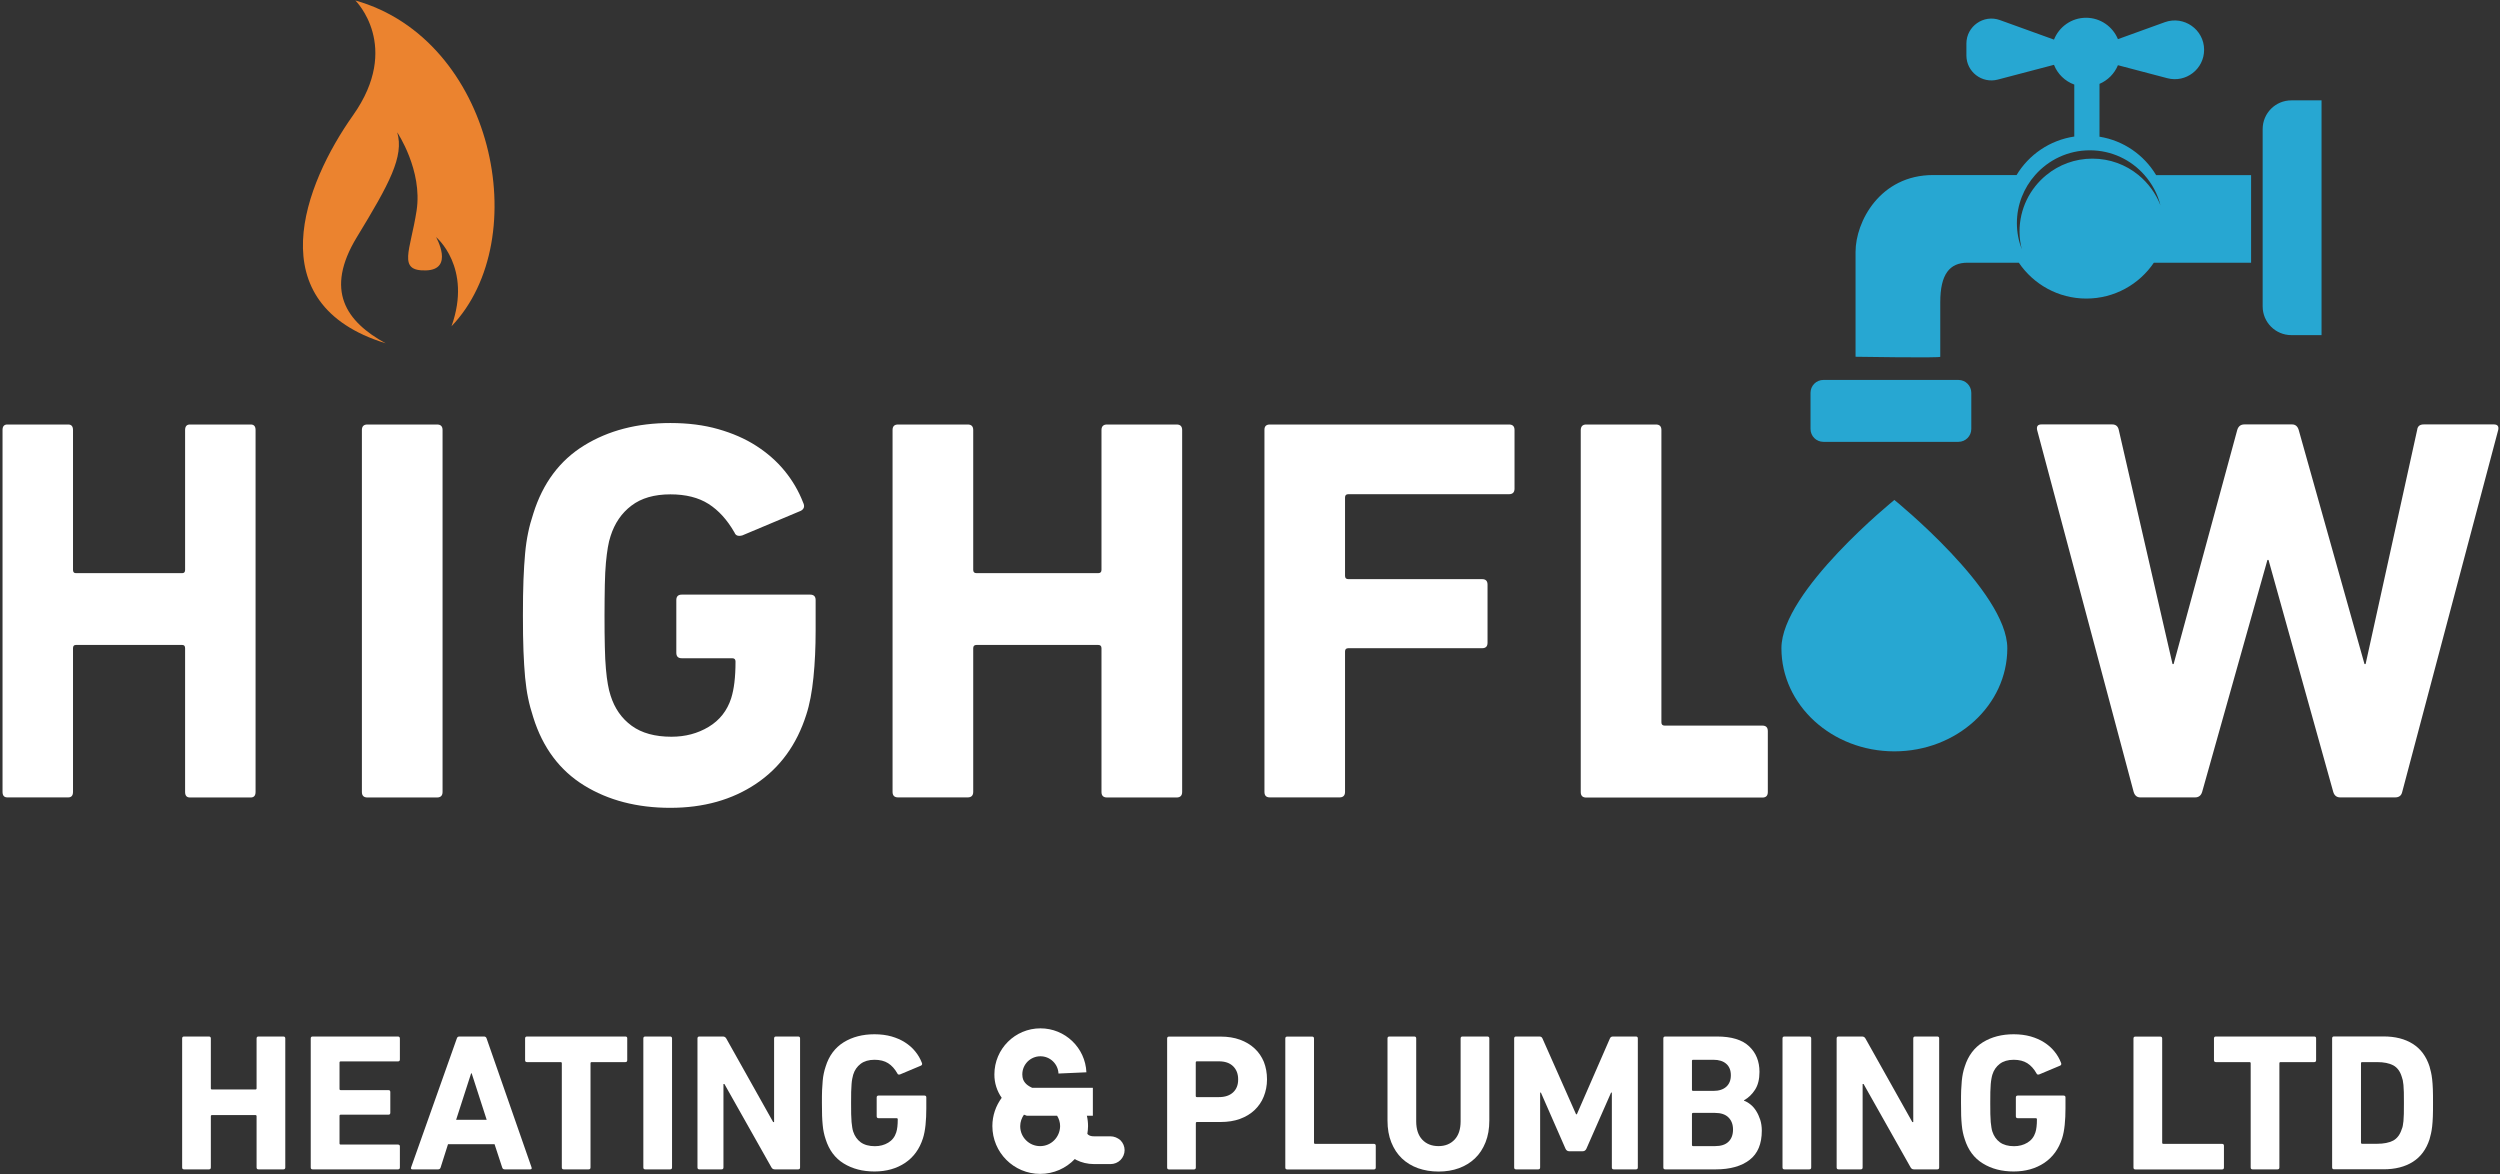
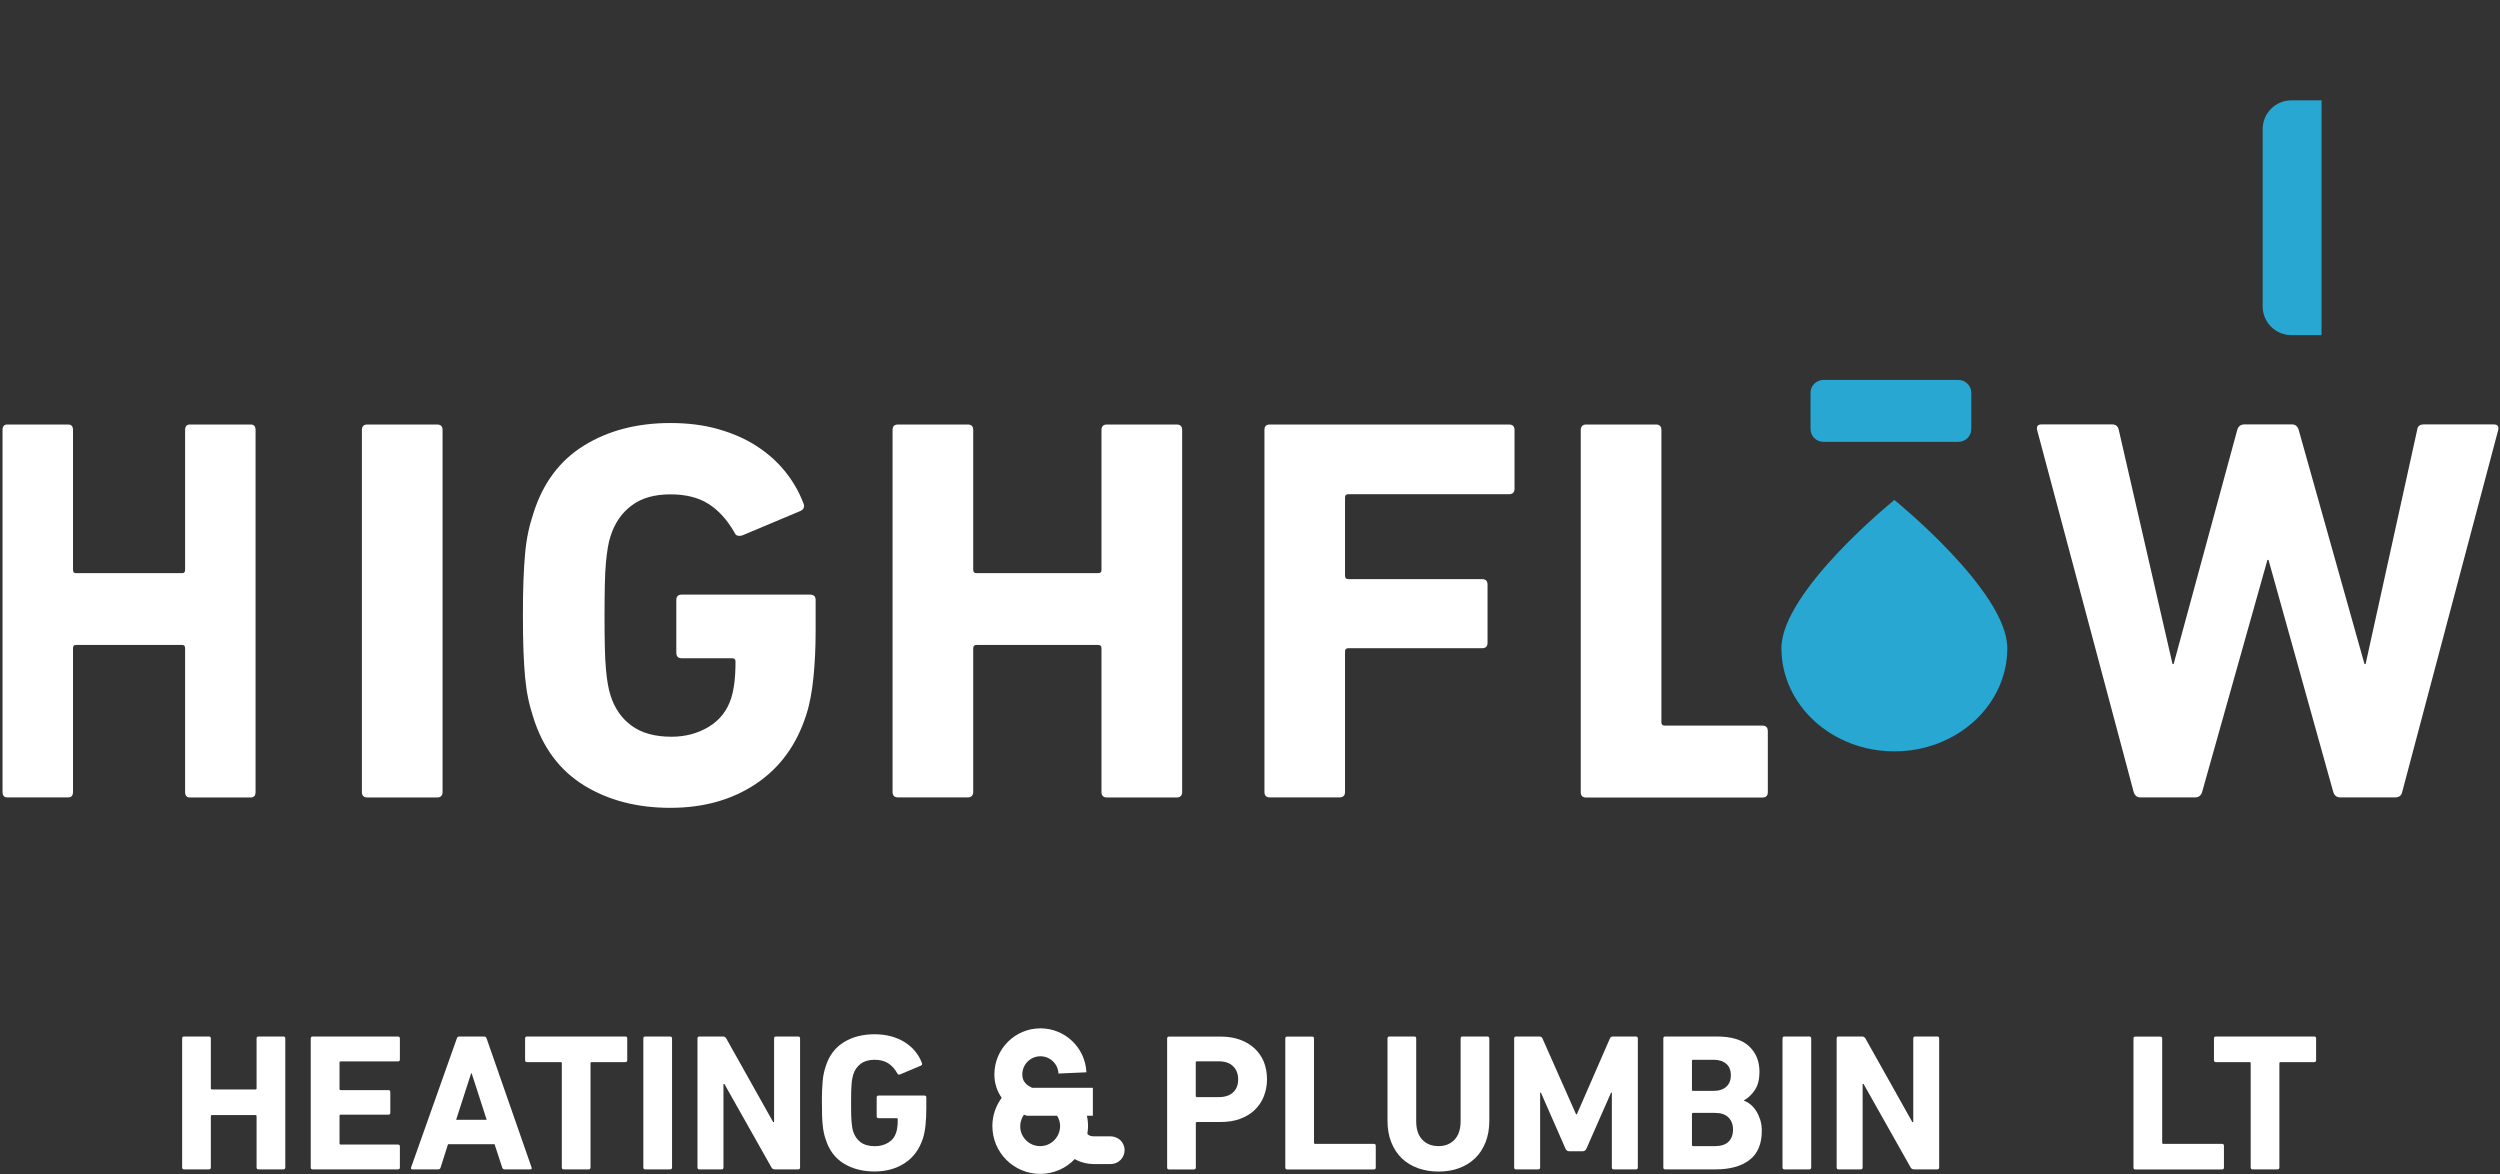
<svg xmlns="http://www.w3.org/2000/svg" width="281" height="132" viewBox="0 0 281 132" fill="none">
  <rect x="0" y="0" width="281" height="132" fill="#333333" stroke="none" />
  <path fill-rule="evenodd" clip-rule="evenodd" d="M257.549 11.281C255.766 11.281 254.323 12.724 254.323 14.508L254.323 34.442C254.323 36.225 255.766 37.668 257.549 37.668L260.942 37.668L260.942 11.281L257.549 11.281Z" fill="#27A7D2" />
  <path fill-rule="evenodd" clip-rule="evenodd" d="M204.953 49.663L220.122 49.663C220.927 49.663 221.574 49.017 221.574 48.212L221.574 44.155C221.574 43.351 220.927 42.704 220.122 42.704L204.953 42.704C204.149 42.704 203.502 43.351 203.502 44.155L203.502 48.212C203.502 49.017 204.149 49.663 204.953 49.663Z" fill="#27A7D2" />
  <path fill-rule="evenodd" clip-rule="evenodd" d="M212.927 56.194C212.927 56.194 200.232 66.459 200.232 72.859C200.232 79.259 205.915 84.452 212.927 84.452C219.939 84.452 225.622 79.268 225.622 72.859C225.622 66.459 212.927 56.194 212.927 56.194Z" fill="#27A7D2" />
-   <path fill-rule="evenodd" clip-rule="evenodd" d="M235.983 15.364L235.983 9.428C236.918 9.026 237.67 8.274 238.055 7.329L243.607 8.79C245.696 9.34 247.742 7.767 247.742 5.598C247.742 3.316 245.469 1.725 243.327 2.494L238.055 4.401C237.478 2.993 236.088 1.996 234.47 1.996C232.835 1.996 231.436 3.019 230.868 4.453L224.792 2.258C222.955 1.594 221.023 2.958 221.023 4.899L221.023 6.228C221.023 8.073 222.763 9.41 224.547 8.947L230.868 7.286C231.27 8.317 232.109 9.131 233.15 9.506L233.15 15.347C230.396 15.758 228.044 17.384 226.663 19.675C222.457 19.675 218.942 19.675 217.281 19.675C211.31 19.675 208.564 24.921 208.564 28.313C208.564 31.705 208.564 40.099 208.564 40.099C208.564 40.099 218.252 40.256 218.086 40.099C218.086 40.099 218.086 37.117 218.086 33.97C218.086 30.822 219.135 29.528 221.154 29.528C221.653 29.528 223.873 29.528 226.916 29.528C228.56 31.959 231.349 33.559 234.505 33.559C237.661 33.559 240.45 31.959 242.094 29.528C248.083 29.528 253.023 29.528 253.023 29.528L253.023 19.683C253.023 19.683 248.354 19.683 242.348 19.683C240.992 17.419 238.693 15.802 235.983 15.364ZM240.363 19.675C238.955 18.521 237.154 17.83 235.187 17.83C233.22 17.83 231.419 18.521 230.011 19.675C228.166 21.178 226.995 23.46 226.995 26.022C226.995 26.722 227.091 27.395 227.257 28.042C226.899 27.124 226.698 26.136 226.698 25.087C226.698 23.006 227.476 21.117 228.752 19.675C230.256 17.97 232.45 16.894 234.899 16.894C237.347 16.894 239.541 17.97 241.036 19.675C241.884 20.636 242.514 21.791 242.837 23.076C242.313 21.738 241.456 20.567 240.363 19.675Z" fill="#27A7D2" />
-   <path fill-rule="evenodd" clip-rule="evenodd" d="M39.943 0.055C39.943 0.055 45.172 5.196 39.681 12.96C34.19 20.715 28.962 34.144 43.344 38.586C38.903 36.147 36.455 32.658 40.118 26.643C43.782 20.628 45.434 17.576 44.647 14.875C44.647 14.875 47.524 19.15 46.824 23.679C46.125 28.208 44.647 30.481 47.873 30.394C51.099 30.306 49.01 26.643 49.01 26.643C49.01 26.643 53.11 30.044 50.75 36.671C60.166 26.818 55.454 4.418 39.943 0.055Z" fill="#EB832F" />
  <path fill-rule="evenodd" clip-rule="evenodd" d="M0.827 47.714L7.664 47.714C8.023 47.714 8.206 47.915 8.206 48.335L8.206 64.055C8.206 64.299 8.311 64.422 8.53 64.422L20.482 64.422C20.7 64.422 20.805 64.299 20.805 64.055L20.805 48.335C20.805 47.924 20.989 47.714 21.347 47.714L28.184 47.714C28.543 47.714 28.726 47.915 28.726 48.335L28.726 89.016C28.726 89.427 28.543 89.637 28.184 89.637L21.347 89.637C20.989 89.637 20.805 89.436 20.805 89.016L20.805 72.859C20.805 72.614 20.7 72.492 20.482 72.492L8.53 72.492C8.311 72.492 8.206 72.614 8.206 72.859L8.206 89.007C8.206 89.418 8.031 89.628 7.664 89.628L0.827 89.628C0.469 89.628 0.285 89.427 0.285 89.007L0.285 48.326C0.285 47.915 0.469 47.714 0.827 47.714Z" fill="white" />
  <path fill-rule="evenodd" clip-rule="evenodd" d="M41.298 47.714L49.123 47.714C49.534 47.714 49.744 47.915 49.744 48.335L49.744 89.016C49.744 89.427 49.534 89.637 49.123 89.637L41.298 89.637C40.887 89.637 40.677 89.436 40.677 89.016L40.677 48.335C40.677 47.915 40.887 47.714 41.298 47.714Z" fill="white" />
  <path fill-rule="evenodd" clip-rule="evenodd" d="M59.363 78.481C59.214 77.781 59.109 77.003 59.022 76.138C58.943 75.272 58.882 74.293 58.838 73.182C58.794 72.072 58.777 70.734 58.777 69.178C58.777 67.613 58.794 66.284 58.838 65.174C58.882 64.063 58.943 63.075 59.022 62.219C59.1 61.353 59.214 60.575 59.363 59.875C59.502 59.176 59.703 58.459 59.948 57.716C61.015 54.306 62.921 51.753 65.649 50.074C68.385 48.387 71.62 47.548 75.354 47.548C77.33 47.548 79.113 47.775 80.713 48.23C82.313 48.684 83.747 49.305 84.997 50.109C86.248 50.914 87.323 51.858 88.206 52.942C89.089 54.026 89.78 55.215 90.269 56.483C90.471 56.894 90.392 57.2 90.025 57.41L83.432 60.181C82.978 60.304 82.689 60.199 82.567 59.875C81.745 58.433 80.766 57.357 79.638 56.641C78.51 55.924 77.076 55.565 75.354 55.565C73.544 55.565 72.084 55.985 70.973 56.833C69.863 57.672 69.085 58.818 68.63 60.251C68.508 60.619 68.403 61.038 68.324 61.519C68.246 61.991 68.167 62.568 68.106 63.242C68.044 63.923 68.001 64.745 67.983 65.707C67.966 66.669 67.948 67.832 67.948 69.187C67.948 70.542 67.957 71.714 67.983 72.701C68.001 73.689 68.044 74.52 68.106 75.193C68.167 75.875 68.237 76.444 68.324 76.916C68.403 77.388 68.508 77.808 68.63 78.183C69.085 79.626 69.872 80.754 71 81.576C72.127 82.398 73.623 82.809 75.467 82.809C77.032 82.809 78.422 82.441 79.655 81.698C80.888 80.955 81.727 79.888 82.182 78.49C82.348 77.956 82.471 77.362 82.549 76.697C82.628 76.041 82.672 75.263 82.672 74.354C82.672 74.109 82.549 73.987 82.304 73.987L76.63 73.987C76.219 73.987 76.018 73.786 76.018 73.366L76.018 67.447C76.018 67.036 76.228 66.835 76.63 66.835L91.056 66.835C91.467 66.835 91.677 67.036 91.677 67.447L91.677 70.9C91.677 72.754 91.598 74.494 91.432 76.138C91.266 77.781 91.004 79.18 90.628 80.326C89.561 83.692 87.681 86.28 84.989 88.089C82.296 89.899 79.078 90.8 75.345 90.8C71.612 90.8 68.368 89.96 65.64 88.273C62.912 86.586 61.006 84.041 59.94 80.632C59.703 79.897 59.502 79.171 59.363 78.481Z" fill="white" />
  <path fill-rule="evenodd" clip-rule="evenodd" d="M100.944 47.714L108.769 47.714C109.18 47.714 109.39 47.915 109.39 48.335L109.39 64.055C109.39 64.299 109.512 64.422 109.757 64.422L123.44 64.422C123.685 64.422 123.807 64.299 123.807 64.055L123.807 48.335C123.807 47.924 124.017 47.714 124.428 47.714L132.253 47.714C132.664 47.714 132.874 47.915 132.874 48.335L132.874 89.016C132.874 89.427 132.664 89.637 132.253 89.637L124.428 89.637C124.017 89.637 123.807 89.436 123.807 89.016L123.807 72.859C123.807 72.614 123.685 72.492 123.44 72.492L109.757 72.492C109.512 72.492 109.39 72.614 109.39 72.859L109.39 89.007C109.39 89.418 109.18 89.628 108.769 89.628L100.944 89.628C100.533 89.628 100.324 89.427 100.324 89.007L100.324 48.326C100.324 47.915 100.533 47.714 100.944 47.714Z" fill="white" />
  <path fill-rule="evenodd" clip-rule="evenodd" d="M142.736 47.714L169.612 47.714C170.023 47.714 170.233 47.915 170.233 48.335L170.233 54.927C170.233 55.338 170.023 55.548 169.612 55.548L151.549 55.548C151.304 55.548 151.182 55.67 151.182 55.915L151.182 64.728C151.182 64.973 151.304 65.095 151.549 65.095L166.587 65.095C166.998 65.095 167.199 65.296 167.199 65.716L167.199 72.247C167.199 72.658 166.998 72.859 166.587 72.859L151.549 72.859C151.304 72.859 151.182 72.981 151.182 73.226L151.182 89.007C151.182 89.418 150.972 89.628 150.561 89.628L142.736 89.628C142.325 89.628 142.124 89.427 142.124 89.007L142.124 48.326C142.115 47.915 142.325 47.714 142.736 47.714Z" fill="white" />
  <path fill-rule="evenodd" clip-rule="evenodd" d="M178.296 47.714L186.121 47.714C186.532 47.714 186.742 47.915 186.742 48.335L186.742 81.191C186.742 81.436 186.864 81.558 187.109 81.558L198.091 81.558C198.502 81.558 198.703 81.768 198.703 82.179L198.703 89.025C198.703 89.436 198.502 89.646 198.091 89.646L178.296 89.646C177.885 89.646 177.676 89.445 177.676 89.025L177.676 48.343C177.684 47.915 177.894 47.714 178.296 47.714Z" fill="white" />
  <path fill-rule="evenodd" clip-rule="evenodd" d="M262.256 89.007L254.981 62.935L254.859 62.935L247.523 89.007C247.401 89.418 247.13 89.628 246.728 89.628L240.564 89.628C240.197 89.628 239.943 89.418 239.821 89.007L228.971 48.326C228.892 47.915 229.049 47.705 229.46 47.705L237.408 47.705C237.819 47.705 238.063 47.915 238.151 48.326L244.192 74.642L244.315 74.642L251.467 48.326C251.589 47.915 251.86 47.705 252.271 47.705L257.63 47.705C257.998 47.705 258.251 47.915 258.374 48.326L265.77 74.642L265.893 74.642L271.689 48.326C271.733 47.915 271.978 47.705 272.432 47.705L280.31 47.705C280.721 47.705 280.887 47.915 280.8 48.326L270.011 89.007C269.923 89.418 269.661 89.628 269.206 89.628L263.042 89.628C262.64 89.628 262.378 89.418 262.256 89.007Z" fill="white" />
  <path fill-rule="evenodd" clip-rule="evenodd" d="M31.848 116.504L29.058 116.504C28.91 116.504 28.84 116.574 28.84 116.723L28.84 122.327C28.84 122.415 28.796 122.458 28.709 122.458L23.83 122.458C23.743 122.458 23.699 122.415 23.699 122.327L23.699 116.723C23.699 116.574 23.62 116.504 23.48 116.504L20.691 116.504C20.543 116.504 20.473 116.574 20.473 116.723L20.473 131.219C20.473 131.368 20.543 131.438 20.691 131.438L23.48 131.438C23.629 131.438 23.699 131.368 23.699 131.219L23.699 125.466C23.699 125.379 23.743 125.335 23.83 125.335L28.709 125.335C28.796 125.335 28.84 125.379 28.84 125.466L28.84 131.219C28.84 131.368 28.91 131.438 29.058 131.438L31.848 131.438C31.996 131.438 32.066 131.368 32.066 131.219L32.066 116.723C32.066 116.583 31.996 116.504 31.848 116.504Z" fill="white" />
  <path fill-rule="evenodd" clip-rule="evenodd" d="M44.728 116.504L35.145 116.504C34.997 116.504 34.927 116.574 34.927 116.723L34.927 131.219C34.927 131.368 34.997 131.438 35.145 131.438L44.728 131.438C44.877 131.438 44.947 131.368 44.947 131.219L44.947 128.867C44.947 128.718 44.877 128.649 44.728 128.649L38.293 128.649C38.206 128.649 38.162 128.605 38.162 128.517L38.162 125.422C38.162 125.335 38.206 125.291 38.293 125.291L43.653 125.291C43.801 125.291 43.871 125.221 43.871 125.073L43.871 122.747C43.871 122.598 43.801 122.528 43.653 122.528L38.293 122.528C38.206 122.528 38.162 122.485 38.162 122.397L38.162 119.433C38.162 119.346 38.206 119.302 38.293 119.302L44.728 119.302C44.877 119.302 44.947 119.232 44.947 119.084L44.947 116.732C44.947 116.583 44.868 116.504 44.728 116.504Z" fill="white" />
  <path fill-rule="evenodd" clip-rule="evenodd" d="M54.407 116.504L51.635 116.504C51.486 116.504 51.39 116.574 51.346 116.723L46.206 131.219C46.162 131.368 46.214 131.438 46.363 131.438L49.239 131.438C49.388 131.438 49.484 131.368 49.528 131.219L50.358 128.605L55.587 128.605L56.444 131.219C56.487 131.368 56.584 131.438 56.732 131.438L59.591 131.438C59.74 131.438 59.792 131.368 59.748 131.219L54.695 116.723C54.651 116.583 54.555 116.504 54.407 116.504ZM51.268 125.868L52.955 120.64L53.016 120.64L54.704 125.868L51.268 125.868Z" fill="white" />
  <path fill-rule="evenodd" clip-rule="evenodd" d="M70.291 116.504L59.24 116.504C59.091 116.504 59.021 116.574 59.021 116.723L59.021 119.162C59.021 119.311 59.091 119.381 59.24 119.381L63.017 119.381C63.104 119.381 63.148 119.425 63.148 119.512L63.148 131.219C63.148 131.368 63.218 131.438 63.367 131.438L66.156 131.438C66.304 131.438 66.374 131.368 66.374 131.219L66.374 119.512C66.374 119.425 66.418 119.381 66.505 119.381L70.282 119.381C70.431 119.381 70.501 119.311 70.501 119.162L70.501 116.723C70.51 116.583 70.44 116.504 70.291 116.504Z" fill="white" />
  <path fill-rule="evenodd" clip-rule="evenodd" d="M75.319 116.504L72.53 116.504C72.381 116.504 72.311 116.574 72.311 116.723L72.311 131.219C72.311 131.368 72.381 131.438 72.53 131.438L75.319 131.438C75.467 131.438 75.537 131.368 75.537 131.219L75.537 116.723C75.537 116.583 75.467 116.504 75.319 116.504Z" fill="white" />
  <path fill-rule="evenodd" clip-rule="evenodd" d="M89.71 116.504L87.227 116.504C87.078 116.504 87.008 116.574 87.008 116.723L87.008 126.122L86.903 126.122L81.631 116.723C81.544 116.574 81.421 116.504 81.255 116.504L78.615 116.504C78.466 116.504 78.396 116.574 78.396 116.723L78.396 131.219C78.396 131.368 78.466 131.438 78.615 131.438L81.098 131.438C81.246 131.438 81.316 131.368 81.316 131.219L81.316 121.838L81.421 121.838L86.711 131.219C86.798 131.368 86.921 131.438 87.087 131.438L89.71 131.438C89.858 131.438 89.928 131.368 89.928 131.219L89.928 116.723C89.928 116.583 89.858 116.504 89.71 116.504Z" fill="white" />
  <path fill-rule="evenodd" clip-rule="evenodd" d="M103.898 123.14L98.757 123.14C98.609 123.14 98.539 123.21 98.539 123.359L98.539 125.466C98.539 125.615 98.609 125.685 98.757 125.685L100.777 125.685C100.865 125.685 100.908 125.728 100.908 125.816C100.908 126.139 100.891 126.419 100.865 126.655C100.838 126.891 100.795 127.101 100.733 127.293C100.576 127.792 100.27 128.176 99.833 128.439C99.396 128.701 98.897 128.832 98.338 128.832C97.682 128.832 97.149 128.684 96.746 128.395C96.344 128.098 96.064 127.696 95.898 127.188C95.855 127.057 95.82 126.909 95.793 126.734C95.767 126.568 95.741 126.358 95.715 126.122C95.697 125.877 95.68 125.588 95.671 125.23C95.662 124.88 95.662 124.461 95.662 123.98C95.662 123.499 95.662 123.079 95.671 122.738C95.68 122.397 95.697 122.1 95.715 121.864C95.732 121.619 95.758 121.418 95.793 121.252C95.82 121.086 95.863 120.928 95.898 120.797C96.056 120.281 96.336 119.879 96.738 119.573C97.131 119.276 97.656 119.119 98.294 119.119C98.906 119.119 99.422 119.25 99.824 119.503C100.226 119.757 100.576 120.142 100.865 120.657C100.908 120.771 101.013 120.815 101.171 120.762L103.522 119.774C103.654 119.704 103.68 119.591 103.61 119.442C103.435 118.987 103.19 118.568 102.875 118.183C102.561 117.79 102.176 117.457 101.73 117.169C101.284 116.88 100.777 116.662 100.209 116.496C99.641 116.338 99.002 116.251 98.294 116.251C96.965 116.251 95.811 116.548 94.832 117.151C93.861 117.755 93.179 118.664 92.803 119.879C92.716 120.141 92.646 120.395 92.594 120.649C92.541 120.893 92.497 121.173 92.471 121.488C92.445 121.794 92.419 122.144 92.401 122.546C92.384 122.939 92.384 123.42 92.384 123.971C92.384 124.531 92.392 125.003 92.401 125.396C92.419 125.79 92.436 126.148 92.471 126.454C92.497 126.76 92.541 127.04 92.594 127.285C92.646 127.538 92.716 127.792 92.803 128.054C93.188 129.269 93.861 130.179 94.832 130.773C95.811 131.376 96.956 131.674 98.294 131.674C99.623 131.674 100.768 131.35 101.73 130.712C102.692 130.065 103.356 129.147 103.741 127.94C103.872 127.529 103.968 127.031 104.03 126.445C104.091 125.859 104.117 125.239 104.117 124.574L104.117 123.341C104.117 123.21 104.047 123.14 103.898 123.14Z" fill="white" />
  <path fill-rule="evenodd" clip-rule="evenodd" d="M141.022 117.851C140.567 117.422 140.016 117.099 139.378 116.863C138.731 116.627 138.005 116.513 137.201 116.513L131.404 116.513C131.256 116.513 131.186 116.583 131.186 116.732L131.186 131.228C131.186 131.376 131.256 131.446 131.404 131.446L134.193 131.446C134.342 131.446 134.412 131.368 134.412 131.228L134.412 126.244C134.412 126.157 134.456 126.113 134.543 126.113L137.201 126.113C138.005 126.113 138.731 125.999 139.378 125.763C140.025 125.527 140.567 125.195 141.013 124.775C141.459 124.347 141.809 123.849 142.045 123.254C142.281 122.668 142.412 122.021 142.412 121.322C142.412 120.605 142.289 119.949 142.062 119.363C141.817 118.778 141.476 118.271 141.022 117.851ZM138.6 122.782C138.215 123.14 137.682 123.315 137 123.315L134.534 123.315C134.447 123.315 134.403 123.272 134.403 123.184L134.403 119.425C134.403 119.337 134.447 119.293 134.534 119.293L137 119.293C137.691 119.293 138.224 119.477 138.6 119.844C138.976 120.212 139.168 120.701 139.168 121.313C139.177 121.934 138.985 122.423 138.6 122.782Z" fill="white" />
  <path fill-rule="evenodd" clip-rule="evenodd" d="M154.418 128.57L147.825 128.57C147.738 128.57 147.694 128.526 147.694 128.439L147.694 116.732C147.694 116.583 147.624 116.513 147.476 116.513L144.687 116.513C144.538 116.513 144.468 116.583 144.468 116.732L144.468 131.228C144.468 131.376 144.538 131.446 144.687 131.446L154.418 131.446C154.566 131.446 154.636 131.376 154.636 131.228L154.636 128.788C154.636 128.64 154.566 128.57 154.418 128.57Z" fill="white" />
  <path fill-rule="evenodd" clip-rule="evenodd" d="M124.814 127.722C124.814 127.722 124.814 127.722 124.805 127.722C124.744 127.722 124.429 127.722 122.969 127.722C122.671 127.722 122.514 127.661 122.418 127.608C122.331 127.565 122.269 127.512 122.217 127.442C122.261 127.162 122.296 126.874 122.296 126.577C122.296 126.174 122.252 125.781 122.164 125.405L122.838 125.405L122.838 122.266L116.009 122.266C115.642 122.1 115.371 121.899 115.214 121.698C115.021 121.453 114.916 121.217 114.908 120.762C114.908 120.194 115.135 119.696 115.502 119.32C115.878 118.953 116.376 118.725 116.945 118.725C118.038 118.725 118.929 119.591 118.973 120.666L122.112 120.526C121.99 117.772 119.725 115.586 116.945 115.586C114.086 115.586 111.769 117.903 111.769 120.762C111.76 121.742 112.075 122.66 112.591 123.394C111.935 124.286 111.542 125.387 111.542 126.568C111.542 129.54 113.946 131.945 116.919 131.945C118.449 131.945 119.83 131.307 120.809 130.275C120.87 130.31 120.923 130.345 120.984 130.38C121.544 130.668 122.234 130.843 122.986 130.843C124.446 130.843 124.77 130.843 124.822 130.843L124.831 130.843C125.242 130.843 125.653 130.677 125.941 130.389C126.23 130.1 126.405 129.689 126.405 129.278C126.405 128.867 126.239 128.465 125.941 128.168C125.627 127.888 125.224 127.722 124.814 127.722ZM118.492 128.168C118.081 128.579 117.531 128.824 116.91 128.824C116.289 128.824 115.738 128.579 115.327 128.168C114.916 127.757 114.672 127.206 114.672 126.585C114.672 126.096 114.838 125.659 115.091 125.291C115.109 125.3 115.126 125.309 115.144 125.309L115.406 125.405L118.816 125.405C119.026 125.746 119.157 126.139 119.157 126.577C119.148 127.206 118.894 127.757 118.492 128.168Z" fill="white" />
-   <path fill-rule="evenodd" clip-rule="evenodd" d="M273.453 122.415C273.436 121.986 273.41 121.619 273.375 121.313C273.34 121.007 273.296 120.736 273.243 120.509C273.191 120.281 273.138 120.063 273.077 119.862C272.71 118.734 272.089 117.895 271.206 117.335C270.323 116.775 269.23 116.496 267.91 116.496L262.35 116.496C262.201 116.496 262.131 116.566 262.131 116.714L262.131 131.21C262.131 131.359 262.201 131.429 262.35 131.429L267.91 131.429C269.23 131.429 270.323 131.149 271.206 130.59C272.089 130.03 272.71 129.191 273.077 128.063C273.138 127.862 273.191 127.643 273.243 127.416C273.296 127.188 273.34 126.917 273.375 126.611C273.41 126.305 273.436 125.938 273.453 125.51C273.471 125.081 273.471 124.566 273.471 123.954C273.471 123.359 273.471 122.843 273.453 122.415ZM270.192 125.195C270.183 125.527 270.166 125.798 270.148 126.017C270.122 126.235 270.096 126.419 270.07 126.559C270.043 126.699 270 126.821 269.956 126.917C269.764 127.529 269.44 127.958 268.994 128.203C268.54 128.439 267.936 128.561 267.193 128.561L265.506 128.561C265.418 128.561 265.375 128.517 265.375 128.43L265.375 119.512C265.375 119.425 265.418 119.381 265.506 119.381L267.193 119.381C267.945 119.381 268.54 119.503 268.994 119.739C269.449 119.984 269.772 120.413 269.956 121.025C270 121.138 270.035 121.269 270.07 121.409C270.096 121.549 270.122 121.733 270.148 121.951C270.166 122.17 270.183 122.441 270.192 122.764C270.201 123.088 270.201 123.49 270.201 123.971C270.201 124.461 270.201 124.863 270.192 125.195Z" fill="white" />
  <path fill-rule="evenodd" clip-rule="evenodd" d="M260.12 116.504L249.069 116.504C248.92 116.504 248.85 116.574 248.85 116.723L248.85 119.162C248.85 119.311 248.929 119.381 249.069 119.381L252.846 119.381C252.933 119.381 252.977 119.425 252.977 119.512L252.977 131.219C252.977 131.368 253.047 131.438 253.195 131.438L255.984 131.438C256.133 131.438 256.203 131.368 256.203 131.219L256.203 119.512C256.203 119.425 256.247 119.381 256.334 119.381L260.111 119.381C260.26 119.381 260.33 119.311 260.33 119.162L260.33 116.723C260.338 116.583 260.268 116.504 260.12 116.504Z" fill="white" />
  <path fill-rule="evenodd" clip-rule="evenodd" d="M249.752 128.57L243.16 128.57C243.072 128.57 243.029 128.526 243.029 128.439L243.029 116.732C243.029 116.583 242.959 116.513 242.81 116.513L240.021 116.513C239.872 116.513 239.802 116.583 239.802 116.732L239.802 131.228C239.802 131.376 239.872 131.446 240.021 131.446L249.752 131.446C249.901 131.446 249.971 131.376 249.971 131.228L249.971 128.788C249.971 128.64 249.901 128.57 249.752 128.57Z" fill="white" />
-   <path fill-rule="evenodd" clip-rule="evenodd" d="M231.941 123.14L226.8 123.14C226.652 123.14 226.582 123.21 226.582 123.359L226.582 125.466C226.582 125.615 226.652 125.685 226.8 125.685L228.82 125.685C228.907 125.685 228.951 125.728 228.951 125.816C228.951 126.139 228.934 126.419 228.907 126.655C228.881 126.891 228.838 127.101 228.776 127.293C228.619 127.792 228.313 128.176 227.876 128.439C227.439 128.701 226.94 128.832 226.381 128.832C225.716 128.832 225.192 128.684 224.789 128.395C224.387 128.098 224.108 127.696 223.941 127.188C223.898 127.057 223.863 126.909 223.837 126.734C223.81 126.568 223.784 126.358 223.758 126.122C223.74 125.877 223.723 125.588 223.714 125.23C223.705 124.88 223.705 124.461 223.705 123.98C223.705 123.499 223.705 123.079 223.714 122.738C223.723 122.397 223.74 122.1 223.758 121.864C223.784 121.619 223.802 121.418 223.837 121.252C223.863 121.086 223.906 120.928 223.941 120.797C224.099 120.281 224.379 119.879 224.781 119.573C225.174 119.276 225.699 119.119 226.337 119.119C226.949 119.119 227.465 119.25 227.867 119.503C228.269 119.757 228.619 120.142 228.907 120.657C228.951 120.771 229.056 120.815 229.213 120.762L231.565 119.774C231.697 119.704 231.723 119.591 231.653 119.442C231.478 118.987 231.233 118.568 230.918 118.183C230.604 117.79 230.219 117.457 229.773 117.169C229.327 116.88 228.82 116.662 228.252 116.496C227.683 116.338 227.045 116.251 226.337 116.251C225.008 116.251 223.854 116.548 222.875 117.151C221.904 117.755 221.222 118.664 220.838 119.879C220.75 120.141 220.68 120.395 220.628 120.649C220.575 120.893 220.54 121.173 220.505 121.488C220.479 121.794 220.453 122.144 220.435 122.546C220.418 122.939 220.418 123.42 220.418 123.971C220.418 124.531 220.427 125.003 220.435 125.396C220.453 125.79 220.47 126.148 220.505 126.454C220.532 126.76 220.575 127.04 220.628 127.285C220.68 127.538 220.75 127.792 220.838 128.054C221.222 129.269 221.896 130.179 222.875 130.773C223.845 131.376 224.999 131.674 226.337 131.674C227.666 131.674 228.811 131.35 229.773 130.712C230.735 130.065 231.399 129.147 231.784 127.94C231.915 127.529 232.011 127.031 232.072 126.445C232.134 125.859 232.16 125.239 232.16 124.574L232.16 123.341C232.16 123.21 232.081 123.14 231.941 123.14Z" fill="white" />
  <path fill-rule="evenodd" clip-rule="evenodd" d="M217.753 116.504L215.27 116.504C215.121 116.504 215.051 116.574 215.051 116.723L215.051 126.122L214.946 126.122L209.674 116.723C209.587 116.574 209.464 116.504 209.298 116.504L206.658 116.504C206.509 116.504 206.439 116.574 206.439 116.723L206.439 131.219C206.439 131.368 206.509 131.438 206.658 131.438L209.141 131.438C209.289 131.438 209.359 131.368 209.359 131.219L209.359 121.838L209.464 121.838L214.754 131.219C214.841 131.368 214.964 131.438 215.13 131.438L217.744 131.438C217.893 131.438 217.962 131.368 217.962 131.219L217.962 116.723C217.971 116.583 217.893 116.504 217.753 116.504Z" fill="white" />
  <path fill-rule="evenodd" clip-rule="evenodd" d="M203.362 116.504L200.573 116.504C200.424 116.504 200.354 116.574 200.354 116.723L200.354 131.219C200.354 131.368 200.424 131.438 200.573 131.438L203.362 131.438C203.51 131.438 203.58 131.368 203.58 131.219L203.58 116.723C203.58 116.583 203.51 116.504 203.362 116.504Z" fill="white" />
  <path fill-rule="evenodd" clip-rule="evenodd" d="M197.398 124.88C197.214 124.583 197.004 124.338 196.76 124.146C196.515 123.945 196.27 123.805 196.025 123.717L196.025 123.674C196.524 123.394 196.934 123.001 197.267 122.485C197.599 121.969 197.765 121.304 197.765 120.482C197.765 119.293 197.38 118.34 196.602 117.606C195.824 116.872 194.626 116.504 193 116.504L187.177 116.504C187.029 116.504 186.959 116.574 186.959 116.723L186.959 131.219C186.959 131.368 187.029 131.438 187.177 131.438L192.843 131.438C194.469 131.438 195.737 131.079 196.655 130.371C197.573 129.663 198.027 128.57 198.027 127.084C198.027 126.646 197.966 126.235 197.852 125.868C197.73 125.501 197.581 125.169 197.398 124.88ZM190.176 119.25C190.176 119.162 190.22 119.119 190.307 119.119L192.589 119.119C193.201 119.119 193.682 119.267 194.032 119.573C194.373 119.87 194.548 120.299 194.548 120.858C194.548 121.418 194.373 121.846 194.032 122.152C193.691 122.458 193.21 122.616 192.589 122.616L190.307 122.616C190.22 122.616 190.176 122.572 190.176 122.485L190.176 119.25ZM194.277 128.334C193.936 128.666 193.428 128.823 192.773 128.823L190.307 128.823C190.22 128.823 190.176 128.78 190.176 128.692L190.176 125.221C190.176 125.134 190.22 125.09 190.307 125.09L192.773 125.09C193.428 125.09 193.936 125.256 194.277 125.597C194.618 125.938 194.792 126.384 194.792 126.961C194.792 127.547 194.618 128.01 194.277 128.334Z" fill="white" />
  <path fill-rule="evenodd" clip-rule="evenodd" d="M183.874 116.504L181.303 116.504C181.128 116.504 181.015 116.574 180.954 116.723L177.238 125.247L177.15 125.247L173.373 116.723C173.312 116.574 173.198 116.504 173.024 116.504L170.409 116.504C170.261 116.504 170.191 116.574 170.191 116.723L170.191 131.219C170.191 131.368 170.261 131.438 170.409 131.438L172.892 131.438C173.041 131.438 173.111 131.368 173.111 131.219L173.111 122.808L173.198 122.808L175.961 129.112C176.049 129.304 176.189 129.4 176.381 129.4L177.894 129.4C178.086 129.4 178.226 129.304 178.313 129.112L181.085 122.808L181.172 122.808L181.172 131.219C181.172 131.368 181.242 131.438 181.391 131.438L183.874 131.438C184.022 131.438 184.092 131.368 184.092 131.219L184.092 116.723C184.101 116.583 184.022 116.504 183.874 116.504Z" fill="white" />
  <path fill-rule="evenodd" clip-rule="evenodd" d="M167.181 116.504L164.392 116.504C164.244 116.504 164.174 116.574 164.174 116.723L164.174 126.034C164.174 126.926 163.946 127.617 163.492 128.098C163.037 128.579 162.434 128.823 161.691 128.823C160.93 128.823 160.318 128.579 159.863 128.098C159.409 127.617 159.181 126.926 159.181 126.034L159.181 116.723C159.181 116.574 159.111 116.504 158.963 116.504L156.174 116.504C156.025 116.504 155.955 116.574 155.955 116.723L155.955 125.947C155.955 126.865 156.095 127.687 156.384 128.404C156.672 129.121 157.066 129.724 157.573 130.205C158.08 130.686 158.683 131.053 159.382 131.306C160.082 131.551 160.851 131.682 161.691 131.682C162.521 131.682 163.291 131.56 163.981 131.306C164.672 131.053 165.275 130.686 165.782 130.205C166.29 129.724 166.683 129.121 166.971 128.404C167.26 127.687 167.4 126.865 167.4 125.947L167.4 116.723C167.4 116.583 167.33 116.504 167.181 116.504Z" fill="white" />
</svg>